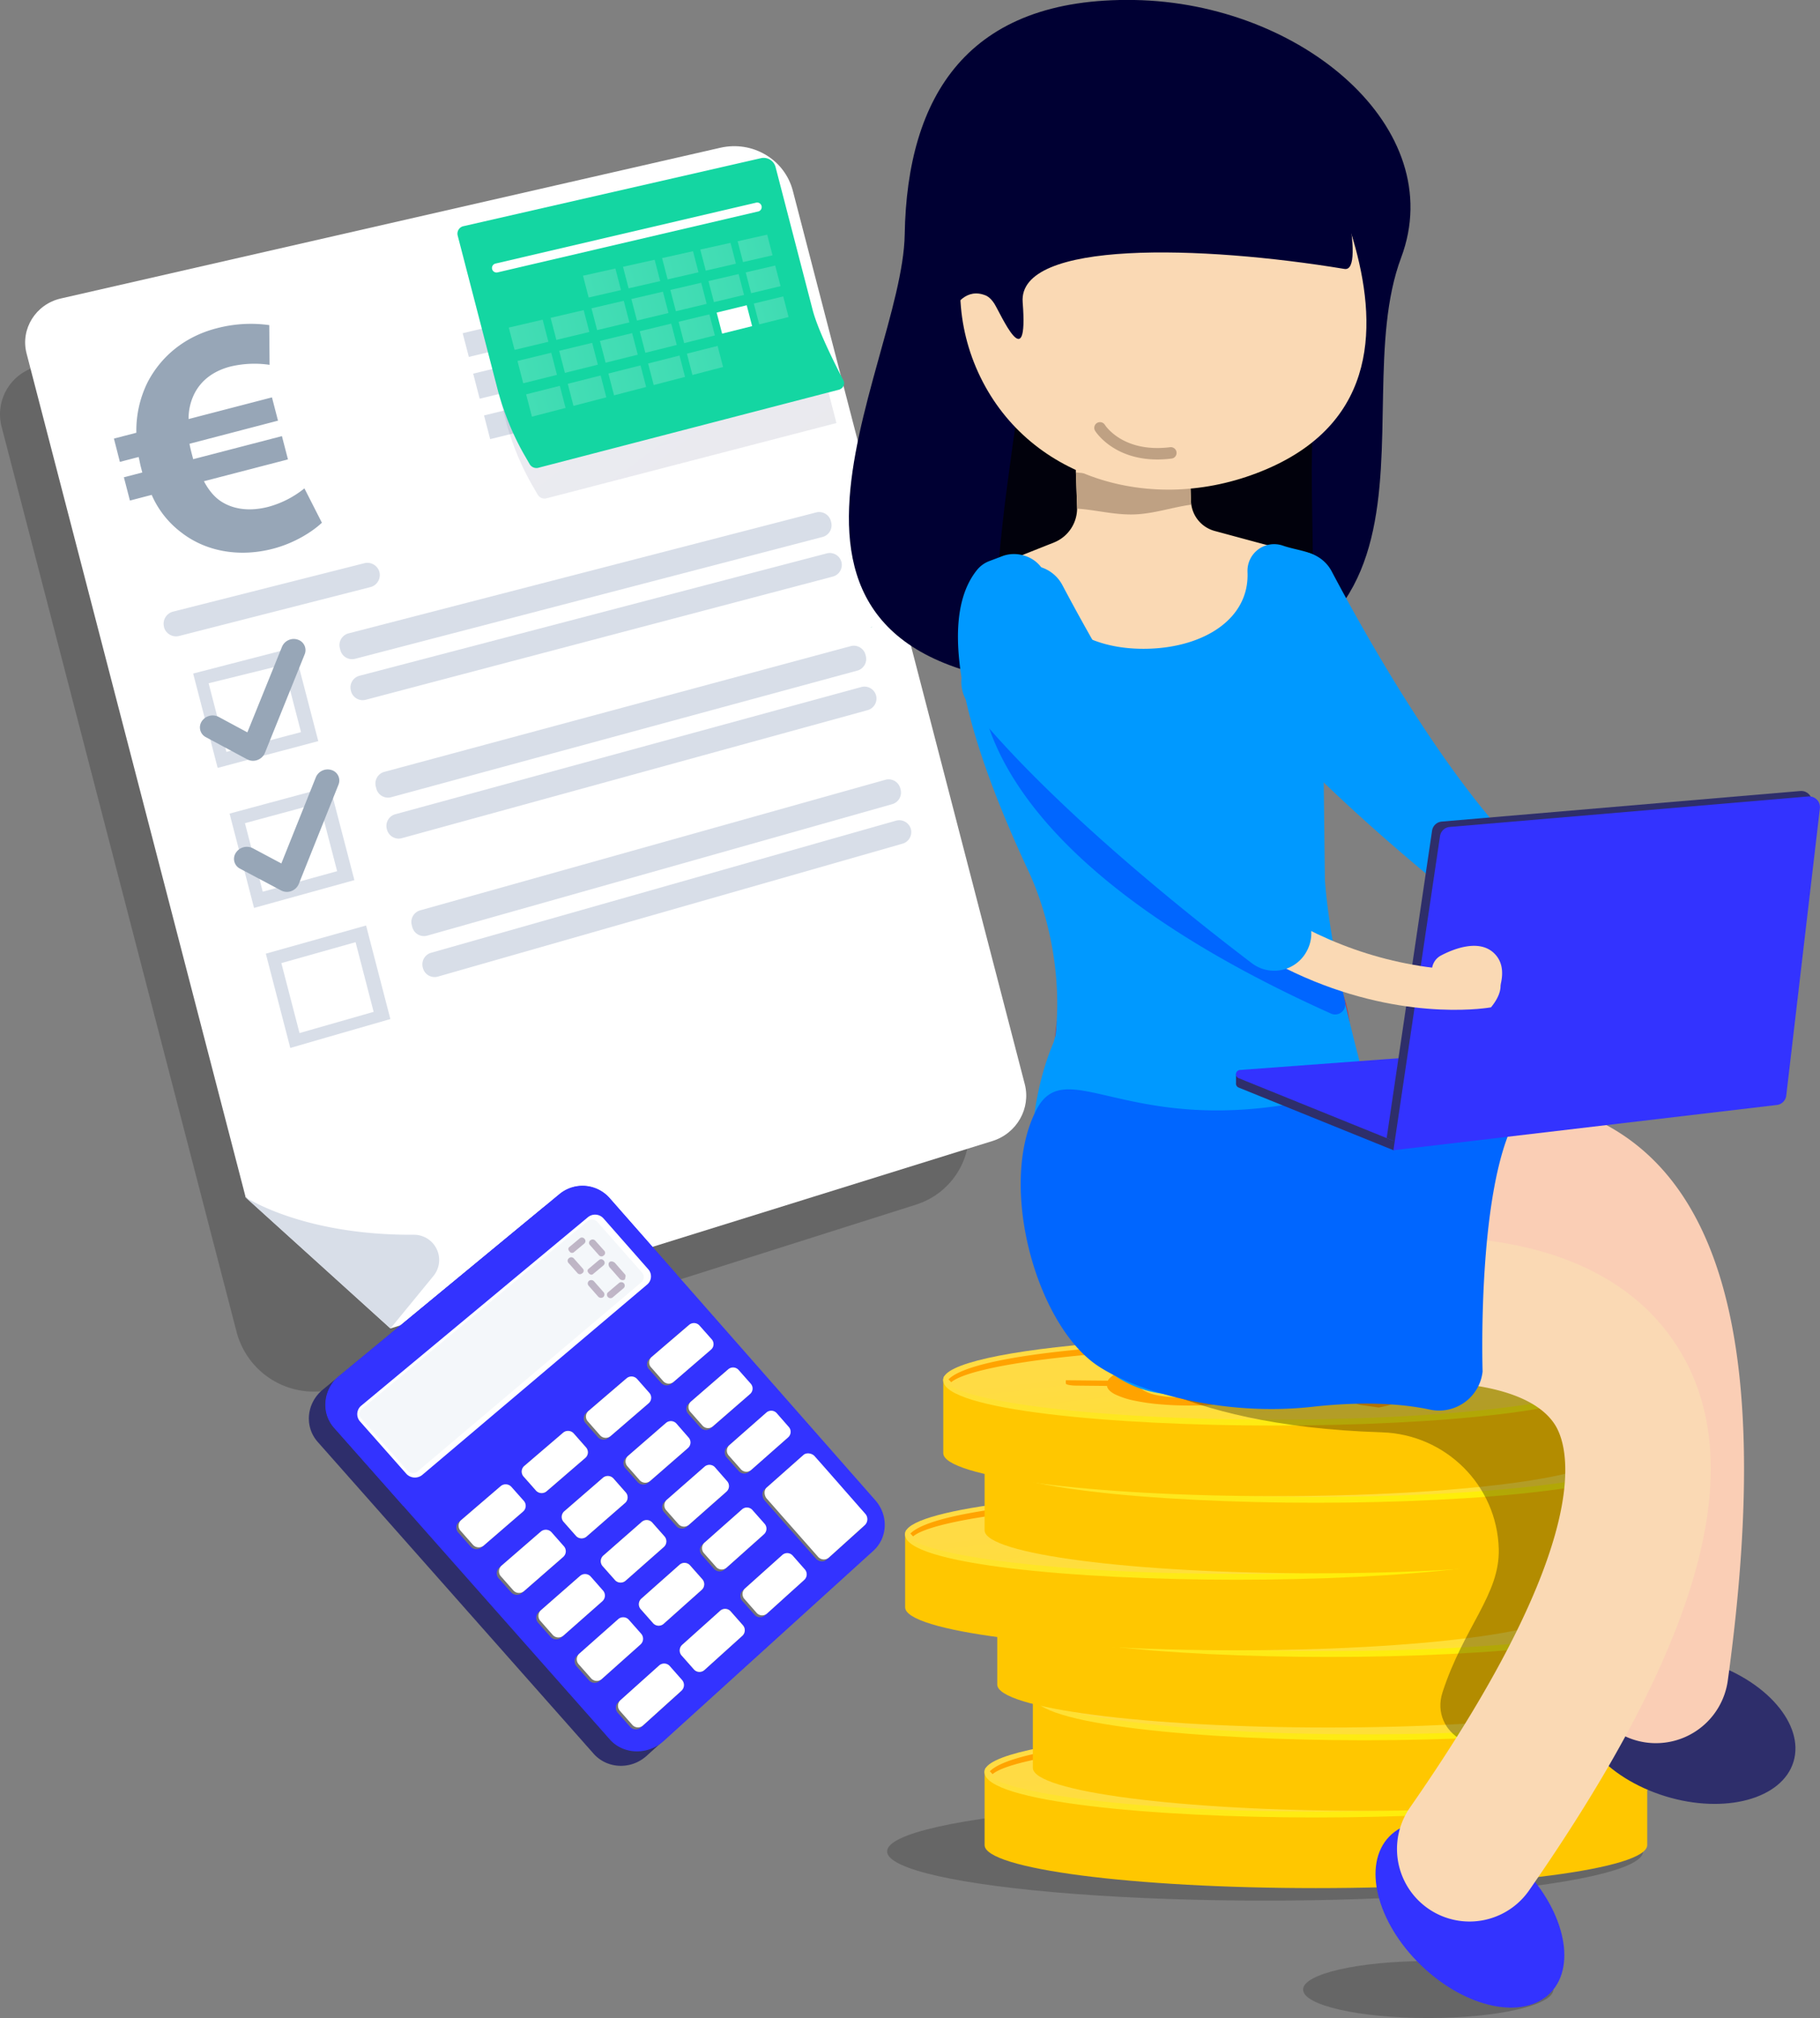
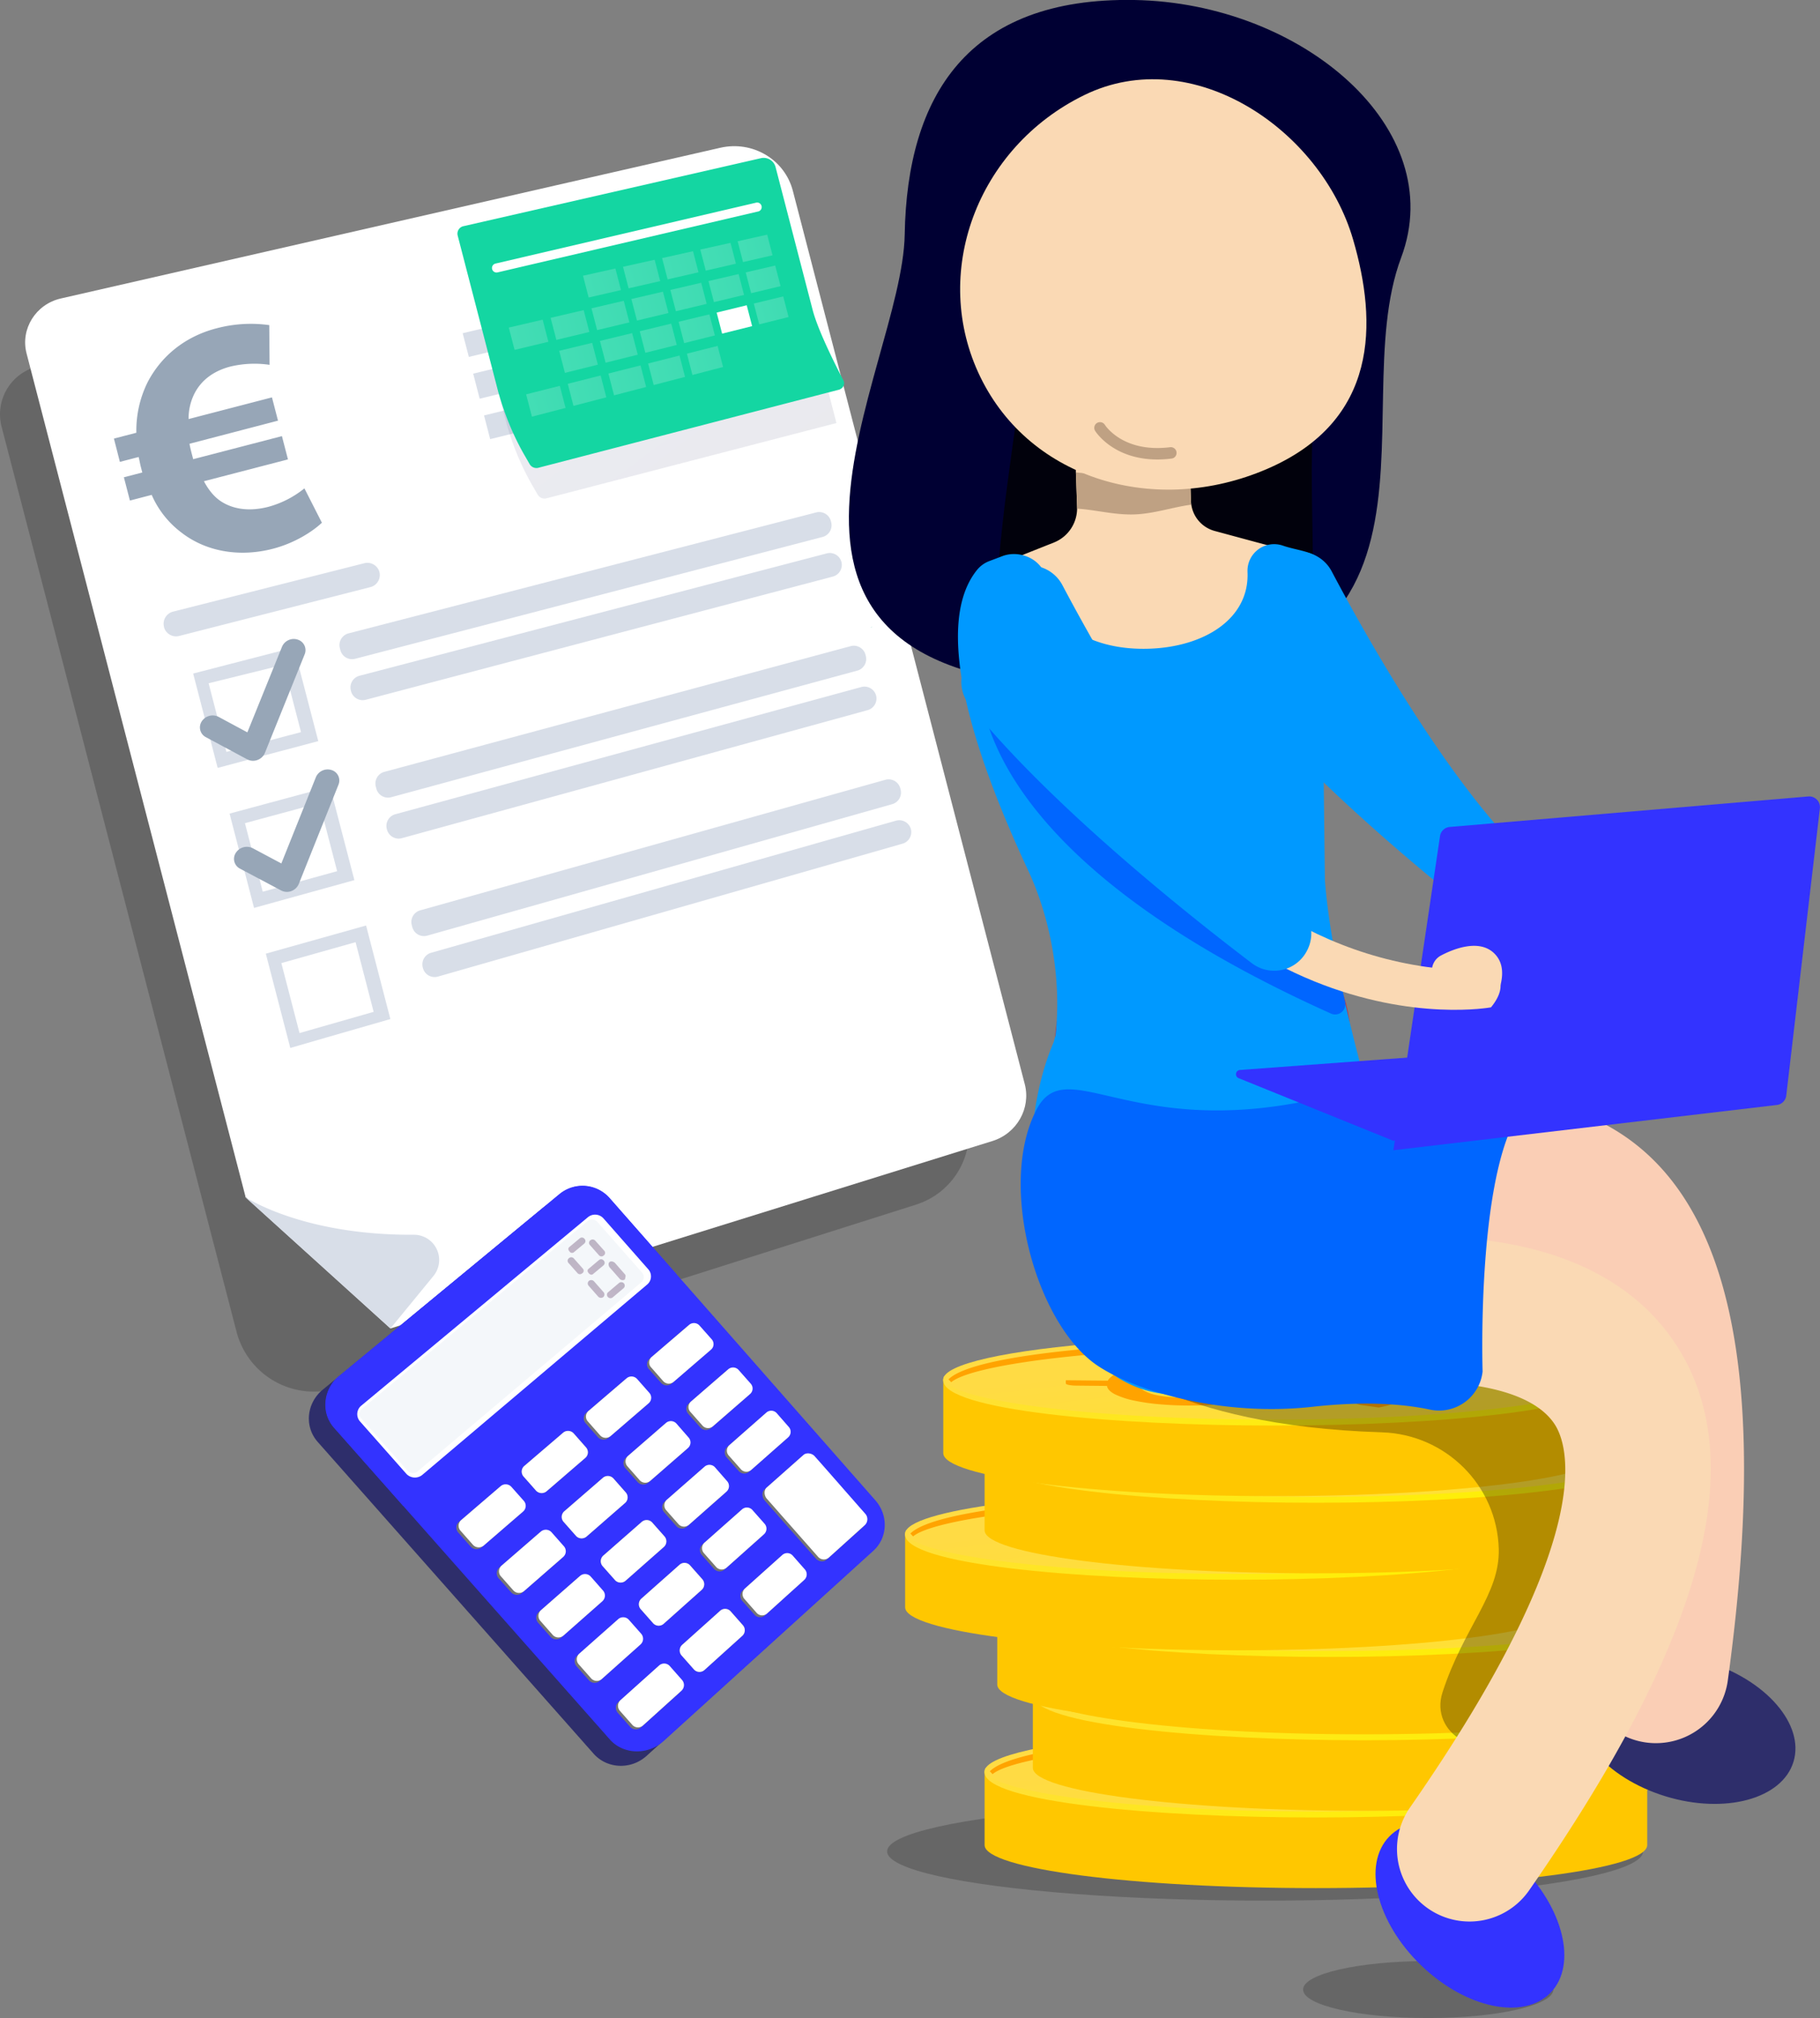
<svg xmlns="http://www.w3.org/2000/svg" xmlns:xlink="http://www.w3.org/1999/xlink" viewBox="0 0 1054.41 1168.73">
  <rect x="0" y="0" width="1054.41" height="1168.73" fill="#808080" stroke="none" />
  <defs>
    <style>.cls-1{isolation:isolate;}.cls-10,.cls-11,.cls-12,.cls-13,.cls-14,.cls-15,.cls-16,.cls-17,.cls-18,.cls-19,.cls-2,.cls-20,.cls-21,.cls-22,.cls-23,.cls-24,.cls-25,.cls-26,.cls-27,.cls-28,.cls-29,.cls-30,.cls-31,.cls-32,.cls-9{opacity:0.2;}.cls-3,.cls-8{fill:#fff;}.cls-4{fill:#d8dee8;}.cls-5{fill:#97a6b7;}.cls-6{opacity:0.1;mix-blend-mode:multiply;fill:url(#linear-gradient);}.cls-7{fill:#14d6a2;}.cls-8{mix-blend-mode:soft-light;}.cls-9{fill:url(#linear-gradient-2);}.cls-10{fill:url(#linear-gradient-3);}.cls-11{fill:url(#linear-gradient-4);}.cls-12{fill:url(#linear-gradient-5);}.cls-13{fill:url(#linear-gradient-6);}.cls-14{fill:url(#linear-gradient-7);}.cls-15{fill:url(#linear-gradient-8);}.cls-16{fill:url(#linear-gradient-9);}.cls-17{fill:url(#linear-gradient-10);}.cls-18{fill:url(#linear-gradient-11);}.cls-19{fill:url(#linear-gradient-12);}.cls-20{fill:url(#linear-gradient-13);}.cls-21{fill:url(#linear-gradient-14);}.cls-22{fill:url(#linear-gradient-15);}.cls-23{fill:url(#linear-gradient-16);}.cls-24{fill:url(#linear-gradient-17);}.cls-25{fill:url(#linear-gradient-18);}.cls-26{fill:url(#linear-gradient-19);}.cls-27{fill:url(#linear-gradient-20);}.cls-28{fill:url(#linear-gradient-21);}.cls-29{fill:url(#linear-gradient-22);}.cls-30{fill:url(#linear-gradient-23);}.cls-31{fill:url(#linear-gradient-24);}.cls-33{fill:#ffc700;}.cls-34{fill:url(#linear-gradient-25);}.cls-35{fill:url(#linear-gradient-26);}.cls-36{fill:#fcb048;}.cls-37{fill:#ffa300;}.cls-38{fill:url(#linear-gradient-27);}.cls-39{fill:url(#linear-gradient-28);}.cls-40{fill:url(#linear-gradient-29);}.cls-41{fill:url(#linear-gradient-30);}.cls-42{fill:url(#linear-gradient-31);}.cls-43{fill:url(#linear-gradient-32);}.cls-44{fill:url(#linear-gradient-33);}.cls-45{fill:url(#linear-gradient-34);}.cls-46{fill:url(#linear-gradient-35);}.cls-47{fill:url(#linear-gradient-36);}.cls-48{fill:url(#linear-gradient-37);}.cls-49{fill:url(#linear-gradient-38);}.cls-50{fill:url(#linear-gradient-39);}.cls-51{opacity:0.3;}.cls-52{fill:#2e2e6b;}.cls-53{fill:#faceb5;}.cls-54{fill:#33f;}.cls-55{fill:#fad9b4;}.cls-56{fill:#003;}.cls-57{fill:#01010c;}.cls-58{fill:#bfa183;}.cls-59{fill:#c23041;}.cls-60{fill:#2eae9b;}.cls-61{fill:#09f;}.cls-62{fill:#06f;}.cls-63{fill:#f4f7fa;}.cls-64,.cls-67,.cls-68,.cls-69,.cls-70,.cls-71{opacity:0.3;}.cls-65{fill:url(#linear-gradient-40);}.cls-66{fill:url(#linear-gradient-41);}.cls-67{fill:url(#linear-gradient-42);}.cls-68{fill:url(#linear-gradient-43);}.cls-69{fill:url(#linear-gradient-44);}.cls-70{fill:url(#linear-gradient-45);}.cls-71{fill:url(#linear-gradient-46);}.cls-72{fill:#757575;}</style>
    <linearGradient id="linear-gradient" x1="404.16" y1="250.45" x2="497.42" y2="472.91" gradientTransform="matrix(0.86, -0.22, 0.22, 0.84, -62.62, 25.56)" gradientUnits="userSpaceOnUse">
      <stop offset="0" stop-color="#444b8c" />
      <stop offset="1" stop-color="#26264f" />
    </linearGradient>
    <linearGradient id="linear-gradient-2" x1="399.27" y1="273.61" x2="420.94" y2="273.61" gradientTransform="matrix(0.86, -0.22, 0.22, 0.84, -62.62, 25.56)" gradientUnits="userSpaceOnUse">
      <stop offset="0" stop-color="#fff" />
      <stop offset="1" stop-color="#ebeff2" />
    </linearGradient>
    <linearGradient id="linear-gradient-3" x1="426.04" y1="274.47" x2="447.22" y2="274.47" xlink:href="#linear-gradient-2" />
    <linearGradient id="linear-gradient-4" x1="452.21" y1="275.32" x2="472.9" y2="275.32" xlink:href="#linear-gradient-2" />
    <linearGradient id="linear-gradient-5" x1="477.78" y1="276.14" x2="498.01" y2="276.14" xlink:href="#linear-gradient-2" />
    <linearGradient id="linear-gradient-6" x1="502.78" y1="276.94" x2="522.56" y2="276.94" xlink:href="#linear-gradient-2" />
    <linearGradient id="linear-gradient-7" x1="343.79" y1="294.76" x2="366.51" y2="294.76" xlink:href="#linear-gradient-2" />
    <linearGradient id="linear-gradient-8" x1="371.86" y1="295.39" x2="394.05" y2="295.39" xlink:href="#linear-gradient-2" />
    <linearGradient id="linear-gradient-9" x1="399.27" y1="296.01" x2="420.94" y2="296.01" xlink:href="#linear-gradient-2" />
    <linearGradient id="linear-gradient-10" x1="426.04" y1="296.61" x2="447.22" y2="296.61" xlink:href="#linear-gradient-2" />
    <linearGradient id="linear-gradient-11" x1="452.21" y1="297.2" x2="472.9" y2="297.2" xlink:href="#linear-gradient-2" />
    <linearGradient id="linear-gradient-12" x1="477.78" y1="297.78" x2="498.01" y2="297.78" xlink:href="#linear-gradient-2" />
    <linearGradient id="linear-gradient-13" x1="502.78" y1="298.34" x2="522.56" y2="298.34" xlink:href="#linear-gradient-2" />
    <linearGradient id="linear-gradient-14" x1="343.79" y1="317.69" x2="366.51" y2="317.69" xlink:href="#linear-gradient-2" />
    <linearGradient id="linear-gradient-15" x1="371.86" y1="318.05" x2="394.05" y2="318.05" xlink:href="#linear-gradient-2" />
    <linearGradient id="linear-gradient-16" x1="399.27" y1="318.41" x2="420.94" y2="318.41" xlink:href="#linear-gradient-2" />
    <linearGradient id="linear-gradient-17" x1="426.04" y1="318.75" x2="447.22" y2="318.75" xlink:href="#linear-gradient-2" />
    <linearGradient id="linear-gradient-18" x1="452.21" y1="319.09" x2="472.9" y2="319.09" xlink:href="#linear-gradient-2" />
    <linearGradient id="linear-gradient-19" x1="502.78" y1="319.74" x2="522.56" y2="319.74" xlink:href="#linear-gradient-2" />
    <linearGradient id="linear-gradient-20" x1="343.79" y1="340.62" x2="366.51" y2="340.62" xlink:href="#linear-gradient-2" />
    <linearGradient id="linear-gradient-21" x1="371.86" y1="340.71" x2="394.05" y2="340.71" xlink:href="#linear-gradient-2" />
    <linearGradient id="linear-gradient-22" x1="399.27" y1="340.8" x2="420.94" y2="340.8" xlink:href="#linear-gradient-2" />
    <linearGradient id="linear-gradient-23" x1="426.04" y1="340.89" x2="447.22" y2="340.89" xlink:href="#linear-gradient-2" />
    <linearGradient id="linear-gradient-24" x1="452.21" y1="340.97" x2="472.9" y2="340.97" xlink:href="#linear-gradient-2" />
    <linearGradient id="linear-gradient-25" x1="760.45" y1="1009.94" x2="783.73" y2="1204.84" gradientUnits="userSpaceOnUse">
      <stop offset="0" stop-color="#ffdb44" />
      <stop offset="1" stop-color="#feef06" />
    </linearGradient>
    <linearGradient id="linear-gradient-26" x1="759.44" y1="1001.25" x2="766.59" y2="1061.11" xlink:href="#linear-gradient-25" />
    <linearGradient id="linear-gradient-27" x1="788.39" y1="965.23" x2="811.67" y2="1160.13" xlink:href="#linear-gradient-25" />
    <linearGradient id="linear-gradient-28" x1="787.38" y1="956.54" x2="794.53" y2="1016.39" xlink:href="#linear-gradient-25" />
    <linearGradient id="linear-gradient-29" x1="-1728.97" y1="415.18" x2="-1721.85" y2="474.83" gradientTransform="translate(-934.87 1425.3) rotate(180)" gradientUnits="userSpaceOnUse">
      <stop offset="0" stop-color="#f36f56" />
      <stop offset="0.31" stop-color="#f99c4c" />
      <stop offset="0.55" stop-color="#fdb946" />
      <stop offset="0.68" stop-color="#ffc444" />
      <stop offset="0.8" stop-color="#ffc244" />
      <stop offset="0.87" stop-color="#feba46" />
      <stop offset="0.92" stop-color="#fcad49" />
      <stop offset="0.96" stop-color="#f99a4d" />
      <stop offset="1" stop-color="#f68252" />
      <stop offset="1" stop-color="#f57e53" />
    </linearGradient>
    <linearGradient id="linear-gradient-30" x1="767.77" y1="916.98" x2="791.05" y2="1111.88" xlink:href="#linear-gradient-25" />
    <linearGradient id="linear-gradient-31" x1="766.76" y1="908.29" x2="773.91" y2="968.15" xlink:href="#linear-gradient-25" />
    <linearGradient id="linear-gradient-32" x1="-1708.35" y1="463.43" x2="-1701.23" y2="523.07" xlink:href="#linear-gradient-29" />
    <linearGradient id="linear-gradient-33" x1="714.41" y1="872.27" x2="737.69" y2="1067.17" xlink:href="#linear-gradient-25" />
    <linearGradient id="linear-gradient-34" x1="713.4" y1="863.58" x2="720.55" y2="923.43" xlink:href="#linear-gradient-25" />
    <linearGradient id="linear-gradient-35" x1="760.45" y1="827.68" x2="783.73" y2="1022.58" xlink:href="#linear-gradient-25" />
    <linearGradient id="linear-gradient-36" x1="759.44" y1="818.99" x2="766.59" y2="878.85" xlink:href="#linear-gradient-25" />
    <linearGradient id="linear-gradient-37" x1="-1701.03" y1="552.73" x2="-1693.91" y2="612.37" xlink:href="#linear-gradient-29" />
    <linearGradient id="linear-gradient-38" x1="736.51" y1="782.97" x2="759.79" y2="977.87" xlink:href="#linear-gradient-25" />
    <linearGradient id="linear-gradient-39" x1="735.49" y1="774.27" x2="742.64" y2="834.13" xlink:href="#linear-gradient-25" />
    <linearGradient id="linear-gradient-40" x1="466.07" y1="1257.63" x2="463.25" y2="1321.99" gradientTransform="translate(-843.37 68.05) rotate(-40.39)" gradientUnits="userSpaceOnUse">
      <stop offset="0" stop-color="#311944" />
      <stop offset="1" stop-color="#a03976" />
    </linearGradient>
    <linearGradient id="linear-gradient-41" x1="482.23" y1="1257.75" x2="479.4" y2="1322.36" xlink:href="#linear-gradient-40" />
    <linearGradient id="linear-gradient-42" x1="466.41" y1="1274.79" x2="463.39" y2="1343.73" xlink:href="#linear-gradient-40" />
    <linearGradient id="linear-gradient-43" x1="482.61" y1="1273.74" x2="479.37" y2="1347.57" xlink:href="#linear-gradient-40" />
    <linearGradient id="linear-gradient-44" x1="5116.02" y1="-5377.63" x2="5113.28" y2="-5315.16" gradientTransform="translate(-7056.75 314.34) rotate(49.61)" xlink:href="#linear-gradient-40" />
    <linearGradient id="linear-gradient-45" x1="5099.19" y1="-5377.3" x2="5096.44" y2="-5314.82" gradientTransform="translate(-7056.75 314.34) rotate(49.61)" xlink:href="#linear-gradient-40" />
    <linearGradient id="linear-gradient-46" x1="5133.67" y1="-5378.38" x2="5130.72" y2="-5311.16" gradientTransform="translate(-7056.75 314.34) rotate(49.61)" xlink:href="#linear-gradient-40" />
  </defs>
  <g class="cls-1">
    <g id="Calque_2" data-name="Calque 2">
      <g id="Calque_3" data-name="Calque 3">
        <g class="cls-2">
          <path d="M423.44,118.81l136.6,526a43.94,43.94,0,0,1-29.37,52.85l-50.88,16.13L196,803.74a46.33,46.33,0,0,1-58.94-32.37L.92,247.12a28.56,28.56,0,0,1,21.26-35Z" />
        </g>
        <path class="cls-3" d="M459.33,110.5,593.69,627.85c3.65,14.07-4.63,28.61-18.83,33l-9.69,3-93.14,29-245.8,76.5-84.17-76.31s.15-.07.15-.07L15.39,204.68c-3.66-14.1,5.31-28.5,19.83-31.81l382.1-87.3C436,81.3,454.62,92.34,459.33,110.5Z" />
        <path class="cls-4" d="M141.82,693.1s32.87,22.34,97.69,22A14.61,14.61,0,0,1,251.09,739l-24.9,30.39Z" />
        <polygon class="cls-4" points="393.94 177.34 271.62 206.7 268.05 192.98 390.43 163.84 393.94 177.34" />
        <polygon class="cls-4" points="451.95 188.56 277.9 230.91 274.13 216.39 448.26 174.36 451.95 188.56" />
        <polygon class="cls-4" points="457.89 211.44 283.98 254.32 280.42 240.6 454.41 198.03 457.89 211.44" />
        <path class="cls-4" d="M214.44,340.06,103.84,368.3A7.25,7.25,0,0,1,95,363.19l0-.2a7.25,7.25,0,0,1,5.33-8.79l110.65-28a7.24,7.24,0,0,1,8.85,5.11h0A7.24,7.24,0,0,1,214.44,340.06Z" />
        <path class="cls-4" d="M161.91,377.15l-50,12.93,14.19,54.63,17.43-4.63,8.7-2.32,32.16-8.55L170.27,375ZM174.39,424l-17.83,4.72-22.86,6.06-2.53.66L120.86,395.7l38.06-9.38,5.34-1.39Z" />
        <path class="cls-4" d="M476.45,311,205.82,381.52a7,7,0,0,1-8.6-4.93l-.34-1.31a7,7,0,0,1,5.12-8.49l270.76-70a7,7,0,0,1,8.59,4.93l.21.8A7,7,0,0,1,476.45,311Z" />
        <path class="cls-4" d="M482.42,333.94,212,405.24a7,7,0,0,1-8.63-4.92l-.12-.49a7,7,0,0,1,5.09-8.49l270.54-70.82a7,7,0,0,1,8.61,4.93h0A7,7,0,0,1,482.42,333.94Z" />
        <path class="cls-4" d="M179.15,458.74,133,471.19l14.18,54.62,58.13-16.09L191.18,455.5Zm16.17,45.8-21.46,5.92-13.78,3.8-7.86,2.17-10.31-39.7,34.15-9.23,9-2.44Z" />
        <path class="cls-4" d="M496.61,388.4,226.72,461.68a7,7,0,0,1-8.68-4.91l-.34-1.31a7,7,0,0,1,5.05-8.47l270-72.76a7,7,0,0,1,8.66,4.91l.21.8A7,7,0,0,1,496.61,388.4Z" />
        <path class="cls-4" d="M502.58,411.3,232.9,485.4a7,7,0,0,1-8.69-4.9l-.13-.49a7,7,0,0,1,5-8.47l269.8-73.62a7,7,0,0,1,8.69,4.91h0A7,7,0,0,1,502.58,411.3Z" />
        <path class="cls-4" d="M154,552.3l14.18,54.62,20.68-6,37.3-10.74L212.09,536ZM216.47,586,183,595.58l-9.47,2.71L163,557.77,206,545.65Z" />
        <path class="cls-4" d="M516.78,465.76,247.61,541.84a7,7,0,0,1-8.74-4.88l-.34-1.31a7,7,0,0,1,5-8.46l269.31-75.56a7,7,0,0,1,8.73,4.89l.21.8A7,7,0,0,1,516.78,465.76Z" />
        <path class="cls-4" d="M522.75,488.65,253.8,565.56a7,7,0,0,1-8.77-4.88l-.13-.49a7,7,0,0,1,5-8.44l269.08-76.43a7,7,0,0,1,8.75,4.89h0A7,7,0,0,1,522.75,488.65Z" />
        <path class="cls-5" d="M148.54,440.34a7.33,7.33,0,0,1-5.37-.59l-23.92-12.84a6.35,6.35,0,0,1-2.37-9.14,7.56,7.56,0,0,1,9.82-2.57l16.61,8.94,20.09-49.62a7.39,7.39,0,0,1,9.12-4.08,6.38,6.38,0,0,1,4,8.48l-23.07,57.15a7.29,7.29,0,0,1-4.34,4.08A4.31,4.31,0,0,1,148.54,440.34Z" />
        <path class="cls-5" d="M168.25,516.25a7.35,7.35,0,0,1-5.36-.54L139,503.05a6.35,6.35,0,0,1-2.37-9.14,7.58,7.58,0,0,1,9.8-2.67L163,500.06l20-49.93a7.41,7.41,0,0,1,9.1-4.16,6.33,6.33,0,0,1,4,8.46l-23,57.49a7.38,7.38,0,0,1-4.33,4.13A6.21,6.21,0,0,1,168.25,516.25Z" />
        <path class="cls-5" d="M186.49,302.74c-5.66,5.32-16,11.85-28.39,15.07-19,4.94-38.44,1.88-52.95-9.35a54.5,54.5,0,0,1-17.27-21.85l-12.61,3.28-3.5-13.48,10.67-2.77-.84-3.23c-.49-1.9-.79-3.85-1.28-5.74l-10.87,2.82L66,254l13-3.37a62.85,62.85,0,0,1,6.63-29.48c7.9-15,21.55-26.26,39.78-31a77.44,77.44,0,0,1,30.58-1.86l.19,23a60.35,60.35,0,0,0-22.72,1c-9.31,2.42-17.06,7.67-21.2,16.45a32.23,32.23,0,0,0-3,13.95l48.3-12.55,3.5,13.48L109.8,257c.3,1.95.84,4,1.33,5.93l.79,3,51.41-13.35,3.5,13.48-48.69,12.64c2.84,5.34,6.1,9.16,9.85,11.63,8,5.22,17.84,5.7,27.54,3.18a56.75,56.75,0,0,0,20.83-10.68Z" />
        <path class="cls-6" d="M487.06,225.22a4.66,4.66,0,0,1-.77.4L480,227.26,484.59,245,316.45,288.64a4.64,4.64,0,0,1-5-2.25l-2.69-4.7a152.65,152.65,0,0,1-12.05-26.14c-1.4-4-2.68-8.06-3.74-12.16l-23.26-89.57a4.42,4.42,0,0,1,3.37-5.37l172.33-39.38c3.9-.9-.94,9,0,12.75l19.2,47.7,11,27.27C477.67,204.74,482.63,216,487.06,225.22Z" />
        <path class="cls-7" d="M487.06,225.22a4.66,4.66,0,0,1-.77.4l-174.44,45.3a4.54,4.54,0,0,1-5-2.12l-2.67-4.64c-1.76-3-3.41-6.14-4.95-9.27-2.11-4.3-4-8.69-5.71-13.16-1.19-3.12-2.32-6.28-3.29-9.48-.64-2.09-1.27-4.19-1.83-6.32l-23.26-89.57a4.43,4.43,0,0,1,3.37-5.37L440.86,91.61a6.85,6.85,0,0,1,3.4.07,7.11,7.11,0,0,1,5.09,5.19l21.42,82.49c3.18,12.24,13.35,32.22,17.8,40.8A3.69,3.69,0,0,1,487.06,225.22Z" />
        <path class="cls-8" d="M439.15,122.51l-.07,0L288.25,157.76a2.62,2.62,0,1,1-1.19-5.11l150.83-35.24a2.63,2.63,0,1,1,1.26,5.1Z" />
        <polygon class="cls-3" points="435.75 188.88 418.35 193.22 415.19 181.03 432.61 176.79 435.75 188.88" />
        <polygon class="cls-9" points="359.77 168 341.04 172.3 337.76 159.68 356.52 155.5 359.77 168" />
        <polygon class="cls-10" points="382.48 162.79 364.18 166.99 360.94 154.51 379.26 150.43 382.48 162.79" />
        <polygon class="cls-11" points="404.67 157.7 386.78 161.8 383.58 149.47 401.49 145.48 404.67 157.7" />
        <polygon class="cls-12" points="426.36 152.72 408.88 156.73 405.71 144.54 423.22 140.64 426.36 152.72" />
        <polygon class="cls-13" points="447.57 147.85 430.48 151.78 427.35 139.72 444.47 135.91 447.57 147.85" />
        <polygon class="cls-14" points="317.71 197.94 298.12 202.63 294.77 189.71 314.38 185.14 317.71 197.94" />
        <polygon class="cls-15" points="341.44 192.26 322.32 196.84 319 184.07 338.16 179.61 341.44 192.26" />
        <polygon class="cls-16" points="364.63 186.71 345.94 191.18 342.67 178.56 361.38 174.2 364.63 186.71" />
        <polygon class="cls-17" points="387.28 181.28 369.02 185.65 365.78 173.18 384.07 168.92 387.28 181.28" />
        <polygon class="cls-18" points="409.42 175.98 391.57 180.25 388.37 167.92 406.24 163.76 409.42 175.98" />
        <polygon class="cls-19" points="431.06 170.8 413.62 174.97 410.45 162.78 427.92 158.72 431.06 170.8" />
        <polygon class="cls-20" points="452.22 165.73 435.16 169.81 432.03 157.76 449.12 153.78 452.22 165.73" />
-         <polygon class="cls-21" points="322.68 217.09 303.14 221.97 299.79 209.05 319.36 204.29 322.68 217.09" />
        <polygon class="cls-22" points="346.36 211.19 327.28 215.95 323.96 203.18 343.07 198.54 346.36 211.19" />
        <polygon class="cls-23" points="369.48 205.41 350.85 210.06 347.57 197.44 366.24 192.91 369.48 205.41" />
        <polygon class="cls-24" points="392.08 199.78 373.87 204.32 370.63 191.84 388.87 187.42 392.08 199.78" />
        <polygon class="cls-25" points="414.16 194.26 396.37 198.71 393.16 186.37 410.99 182.04 414.16 194.26" />
        <polygon class="cls-26" points="456.86 183.61 439.85 187.85 436.72 175.8 453.76 171.66 456.86 183.61" />
        <polygon class="cls-27" points="327.66 236.25 308.17 241.31 304.81 228.38 324.33 223.45 327.66 236.25" />
        <polygon class="cls-28" points="351.27 230.11 332.24 235.06 328.93 222.28 347.99 217.46 351.27 230.11" />
        <polygon class="cls-29" points="374.34 224.12 355.75 228.95 352.47 216.33 371.1 211.62 374.34 224.12" />
        <polygon class="cls-30" points="396.88 218.27 378.72 222.99 375.48 210.51 393.67 205.91 396.88 218.27" />
        <polygon class="cls-31" points="418.91 212.55 401.16 217.16 397.96 204.82 415.74 200.33 418.91 212.55" />
      </g>
      <g id="Calque_1-2" data-name="Calque 1">
        <ellipse class="cls-32" cx="827.44" cy="1152.23" rx="72.5" ry="16.5" />
        <ellipse class="cls-32" cx="732.94" cy="1072.23" rx="219" ry="28.5" />
        <path class="cls-33" d="M570.43,1026v42.57c0,13.76,85.93,24.91,191.93,24.91s191.94-11.15,191.94-24.91V1026Z" />
        <ellipse class="cls-34" cx="762.36" cy="1025.95" rx="191.93" ry="24.91" />
        <path class="cls-35" d="M762.36,1052.58c-93.87,0-192-9-192-26.27,0-1,.34-2.62,1.29-2.62s.54,1.31.54,2.26c0,11,78.12,23.19,190.21,23.19s190.22-12.22,190.22-23.19c0-1,.16-1.84,1.11-1.84s.72,1.27.72,2.22C954.41,1043.62,856.24,1052.58,762.36,1052.58Z" />
        <path class="cls-36" d="M744.23,1027.34c1.88-1.31,3.88-2.59,6-3.86a38.06,38.06,0,0,1,8.24-3.44,79.85,79.85,0,0,1,12.66-2.5,158,158,0,0,1,19-1c7.42,0,14.37.2,20.89.7a142.94,142.94,0,0,1,17.18,2.28,53.49,53.49,0,0,1,12.06,3.74q4.62,2.23,5.51,5.11l21.61.22a21.72,21.72,0,0,1,4.14.38c1.21.25,1.8.56,1.8.94v1.78l-27.79-.27q-1.46,3.27-7.44,6a75.94,75.94,0,0,1-15.24,4.7l-10.12-1.41a11.46,11.46,0,0,1-2.23-.53c-.59-.21-.87-.44-.87-.69s.78-.74,2.35-1.17,3.33-1,5.3-1.63a54.89,54.89,0,0,0,5.79-2.3,7.85,7.85,0,0,0,3.81-3.16l-65.58-.65a61.12,61.12,0,0,1-5.79,3.74,37.71,37.71,0,0,1-8.51,3.3A88.44,88.44,0,0,1,733.8,1040a186.9,186.9,0,0,1-19.9,1c-6,0-11.86-.2-17.59-.68a120.06,120.06,0,0,1-15.27-2.18,47.56,47.56,0,0,1-11-3.58c-2.84-1.43-4.43-3.06-4.76-4.91l-17.8-.19a23.11,23.11,0,0,1-4.2-.37c-1.23-.23-1.85-.55-1.85-.94v-1.78l24.32.23c1.08-1.88,3.28-3.51,6.65-4.9a77,77,0,0,1,12.35-3.72l8.15,1.12c2.47.35,3.7.76,3.7,1.22,0,.26-.5.57-1.52.94l-3.66,1.34a34.17,34.17,0,0,0-4.05,1.83,8.72,8.72,0,0,0-3,2.37Zm-60,2.42a6.48,6.48,0,0,0,3.23,3,26,26,0,0,0,6.19,2.09,64.84,64.84,0,0,0,8.32,1.2q4.65.38,9.72.35a101.31,101.31,0,0,0,10.31-.51,59.8,59.8,0,0,0,7.71-1.3,35.81,35.81,0,0,0,5.8-1.92,31.68,31.68,0,0,0,4.43-2.36ZM827,1028.17a6.67,6.67,0,0,0-3.53-3.11,31.46,31.46,0,0,0-7.11-2.24,76.87,76.87,0,0,0-10.07-1.35q-5.75-.45-12.67-.41a96.16,96.16,0,0,0-10.61.55,54.75,54.75,0,0,0-7.72,1.4,27.75,27.75,0,0,0-5.53,2,38.35,38.35,0,0,0-4.25,2.5Z" />
-         <path class="cls-37" d="M762.39,1003.74c-85.58,0-174.69,7.53-188.94,22.11a16.1,16.1,0,0,1,1.56,1.64c12-10.12,85.59-20.31,187.38-20.31,104.4,0,179.16,10.72,188.22,21.09a17,17,0,0,1,1.43-1.63C940.27,1011.55,849.49,1003.74,762.39,1003.74Z" />
+         <path class="cls-37" d="M762.39,1003.74c-85.58,0-174.69,7.53-188.94,22.11a16.1,16.1,0,0,1,1.56,1.64c12-10.12,85.59-20.31,187.38-20.31,104.4,0,179.16,10.72,188.22,21.09a17,17,0,0,1,1.43-1.63Z" />
        <path class="cls-33" d="M598.37,981.23v42.57c0,13.76,85.93,24.91,191.93,24.91s191.94-11.15,191.94-24.91V981.23Z" />
-         <path class="cls-38" d="M982.24,981.23c0,13.76-85.94,24.91-191.94,24.91S598.37,995,598.37,981.23s85.93-24.9,191.93-24.9S982.24,967.48,982.24,981.23Z" />
        <path class="cls-39" d="M790.3,1007.86c-93.88,0-192-9-192-26.26,0-1,.34-2.62,1.29-2.62s.54,1.3.54,2.25c0,11,78.12,23.19,190.21,23.19s190.22-12.22,190.22-23.19c0-1,.16-1.84,1.11-1.84s.72,1.27.72,2.22C982.35,998.91,884.18,1007.86,790.3,1007.86Z" />
        <path class="cls-36" d="M772.17,982.62c1.88-1.3,3.88-2.59,6-3.86a38.09,38.09,0,0,1,8.24-3.43,78.4,78.4,0,0,1,12.66-2.51,162.25,162.25,0,0,1,18.95-1q11.12-.06,20.89.71a141.09,141.09,0,0,1,17.18,2.27,53.49,53.49,0,0,1,12.06,3.74q4.62,2.24,5.51,5.11l21.61.22a20.88,20.88,0,0,1,4.14.39c1.21.24,1.79.55,1.8.93V987l-27.79-.27q-1.46,3.27-7.45,6a75.18,75.18,0,0,1-15.23,4.7L840.66,996a12,12,0,0,1-2.23-.53c-.59-.22-.87-.45-.87-.7s.78-.73,2.34-1.17,3.34-1,5.3-1.63a54.13,54.13,0,0,0,5.8-2.29,7.91,7.91,0,0,0,3.81-3.16l-65.58-.65a61.11,61.11,0,0,1-5.79,3.73,37.68,37.68,0,0,1-8.51,3.31,88.49,88.49,0,0,1-13.2,2.38,186.2,186.2,0,0,1-19.89,1c-6,0-11.86-.2-17.6-.69A120.27,120.27,0,0,1,709,993.37a47.85,47.85,0,0,1-11-3.59c-2.84-1.42-4.44-3.06-4.77-4.91l-17.79-.18a24,24,0,0,1-4.2-.37c-1.23-.24-1.85-.56-1.86-1v-1.78l24.32.23c1.08-1.87,3.28-3.51,6.65-4.9a76.07,76.07,0,0,1,12.35-3.71l8.14,1.12c2.48.34,3.71.75,3.71,1.22,0,.25-.5.56-1.53.94s-2.24.82-3.65,1.34a33.4,33.4,0,0,0-4,1.82,8.62,8.62,0,0,0-3,2.38Zm-60,2.43a6.46,6.46,0,0,0,3.23,3,25.45,25.45,0,0,0,6.18,2.09,63.53,63.53,0,0,0,8.33,1.2q4.65.38,9.71.36a101.15,101.15,0,0,0,10.31-.51,59.57,59.57,0,0,0,7.72-1.31,36.86,36.86,0,0,0,5.8-1.91,32.78,32.78,0,0,0,4.43-2.37Zm142.76-1.59a6.67,6.67,0,0,0-3.53-3.11,32.11,32.11,0,0,0-7.11-2.25,80.88,80.88,0,0,0-10.08-1.35q-5.73-.43-12.66-.41a98.69,98.69,0,0,0-10.61.55,54.75,54.75,0,0,0-7.72,1.4,28.5,28.5,0,0,0-5.54,2.05,40.28,40.28,0,0,0-4.25,2.5Z" />
        <path class="cls-40" d="M790.33,959c-85.58,0-174.69,7.53-188.94,22.11a17.27,17.27,0,0,1,1.56,1.64c12-10.12,85.59-20.31,187.38-20.31,104.4,0,179.16,10.72,188.22,21.09a18.33,18.33,0,0,1,1.43-1.63C968.21,966.83,877.43,959,790.33,959Z" />
        <path class="cls-33" d="M577.75,933v42.57c0,13.76,85.93,24.91,191.93,24.91s191.93-11.15,191.93-24.91V933Z" />
        <path class="cls-41" d="M961.61,933c0,13.76-85.93,24.91-191.93,24.91S577.75,946.75,577.75,933s85.93-24.91,191.93-24.91S961.61,919.23,961.61,933Z" />
        <path class="cls-42" d="M769.68,959.61c-93.88,0-192-9-192-26.26,0-1,.34-2.62,1.29-2.62s.54,1.31.54,2.26c0,11,78.12,23.19,190.21,23.19S959.9,944,959.9,933c0-1,.16-1.84,1.11-1.84s.72,1.27.72,2.22C961.73,950.66,863.56,959.61,769.68,959.61Z" />
        <path class="cls-36" d="M751.54,934.38c1.89-1.31,3.89-2.59,6-3.86a38.06,38.06,0,0,1,8.24-3.44,79.7,79.7,0,0,1,12.65-2.5,158.27,158.27,0,0,1,19-1q11.12-.06,20.89.7a142.75,142.75,0,0,1,17.17,2.28,53.33,53.33,0,0,1,12.06,3.74q4.63,2.24,5.52,5.11l21.61.22a21.8,21.8,0,0,1,4.14.38c1.21.25,1.79.56,1.8.94v1.78l-27.78-.27q-1.46,3.27-7.45,6a75.82,75.82,0,0,1-15.23,4.7L820,947.71a11.58,11.58,0,0,1-2.24-.53c-.58-.21-.86-.44-.86-.69s.78-.74,2.34-1.17,3.34-1,5.3-1.63a54.2,54.2,0,0,0,5.8-2.3,7.85,7.85,0,0,0,3.81-3.16l-65.58-.65a62.43,62.43,0,0,1-5.79,3.74,37.71,37.71,0,0,1-8.51,3.3,88.36,88.36,0,0,1-13.2,2.39,186.55,186.55,0,0,1-19.89,1q-9,0-17.6-.68a120.59,120.59,0,0,1-15.27-2.18,47.46,47.46,0,0,1-11-3.58c-2.84-1.43-4.44-3.06-4.77-4.91l-17.79-.19a23,23,0,0,1-4.2-.37c-1.23-.23-1.85-.55-1.86-.94v-1.78l24.32.23c1.08-1.88,3.28-3.51,6.65-4.9A77,77,0,0,1,692.1,925l8.14,1.12c2.48.35,3.7.76,3.71,1.22,0,.26-.5.57-1.53.94l-3.65,1.34a33.46,33.46,0,0,0-4,1.83,8.72,8.72,0,0,0-3,2.37Zm-60,2.42a6.48,6.48,0,0,0,3.23,3,25.89,25.89,0,0,0,6.18,2.09,65,65,0,0,0,8.33,1.2q4.65.38,9.71.35a101.15,101.15,0,0,0,10.31-.51,59.68,59.68,0,0,0,7.72-1.3,36.14,36.14,0,0,0,5.8-1.92,32.26,32.26,0,0,0,4.43-2.36Zm142.76-1.59a6.71,6.71,0,0,0-3.53-3.11,31.63,31.63,0,0,0-7.11-2.24,77.28,77.28,0,0,0-10.08-1.35q-5.73-.45-12.66-.41a96.49,96.49,0,0,0-10.62.55,54.85,54.85,0,0,0-7.71,1.4A27.86,27.86,0,0,0,777,932.1a40.28,40.28,0,0,0-4.25,2.5Z" />
        <path class="cls-43" d="M769.71,910.78c-85.58,0-174.69,7.53-188.94,22.11a17.27,17.27,0,0,1,1.56,1.64c12-10.12,85.59-20.32,187.38-20.32,104.4,0,179.16,10.73,188.21,21.1a17.12,17.12,0,0,1,1.44-1.63C947.59,918.59,856.81,910.78,769.71,910.78Z" />
        <path class="cls-33" d="M524.39,888.27v42.57c0,13.76,85.93,24.91,191.94,24.91s191.93-11.15,191.93-24.91V888.27Z" />
        <path class="cls-44" d="M908.26,888.27c0,13.76-85.93,24.91-191.93,24.91S524.39,902,524.39,888.27s85.93-24.9,191.94-24.9S908.26,874.52,908.26,888.27Z" />
        <path class="cls-45" d="M716.32,914.9c-93.87,0-192-9-192-26.26,0-.95.34-2.62,1.29-2.62s.54,1.3.54,2.25c0,11,78.12,23.19,190.21,23.19s190.22-12.22,190.22-23.19c0-.95.16-1.84,1.11-1.84s.72,1.27.72,2.22C908.37,906,810.2,914.9,716.32,914.9Z" />
        <path class="cls-36" d="M698.19,889.66q2.82-1.95,6-3.86a38,38,0,0,1,8.25-3.43,78.48,78.48,0,0,1,12.65-2.51,162.25,162.25,0,0,1,19-1c7.42,0,14.37.2,20.89.71a140.82,140.82,0,0,1,17.18,2.27,53.33,53.33,0,0,1,12.06,3.74q4.62,2.24,5.51,5.11l21.61.22a21.06,21.06,0,0,1,4.15.39c1.2.24,1.79.55,1.79.93V894l-27.79-.27Q798,897,792,899.7a75.3,75.3,0,0,1-15.24,4.7L766.68,903a12.24,12.24,0,0,1-2.23-.53c-.59-.22-.87-.45-.87-.7s.78-.73,2.35-1.17,3.33-1,5.3-1.63a54.81,54.81,0,0,0,5.79-2.29,7.91,7.91,0,0,0,3.81-3.16l-65.58-.65a63.16,63.16,0,0,1-5.79,3.73,37.49,37.49,0,0,1-8.51,3.31,88.58,88.58,0,0,1-13.19,2.38,186.55,186.55,0,0,1-19.9,1c-6,0-11.86-.2-17.59-.69A120.71,120.71,0,0,1,635,900.41a48,48,0,0,1-11-3.59q-4.26-2.13-4.76-4.91l-17.8-.18a24,24,0,0,1-4.2-.37c-1.23-.24-1.85-.56-1.85-1v-1.78l24.32.23c1.08-1.87,3.28-3.51,6.65-4.9a76.07,76.07,0,0,1,12.35-3.71l8.15,1.12c2.47.34,3.7.75,3.7,1.22,0,.25-.5.56-1.52.94s-2.25.82-3.65,1.33a35.23,35.23,0,0,0-4.06,1.83,8.62,8.62,0,0,0-3,2.38Zm-60,2.43a6.45,6.45,0,0,0,3.24,3,25.3,25.3,0,0,0,6.18,2.09,63,63,0,0,0,8.33,1.2q4.64.38,9.71.36a101.31,101.31,0,0,0,10.31-.51,59.69,59.69,0,0,0,7.71-1.31,36.86,36.86,0,0,0,5.8-1.91,32.78,32.78,0,0,0,4.43-2.37Zm142.76-1.59a6.63,6.63,0,0,0-3.53-3.11,31.94,31.94,0,0,0-7.11-2.25,80.44,80.44,0,0,0-10.07-1.35q-5.75-.43-12.67-.41a98.69,98.69,0,0,0-10.61.55,54.32,54.32,0,0,0-7.71,1.4,28.25,28.25,0,0,0-5.54,2,38.35,38.35,0,0,0-4.25,2.5Z" />
        <path class="cls-37" d="M716.35,866.06c-85.58,0-174.69,7.53-188.94,22.11a16.1,16.1,0,0,1,1.56,1.64c12-10.12,85.59-20.31,187.38-20.31,104.41,0,179.16,10.72,188.22,21.09A18.33,18.33,0,0,1,906,889C894.23,873.87,803.45,866.06,716.35,866.06Z" />
        <path class="cls-33" d="M570.43,843.69v42.57c0,13.76,85.93,24.91,191.93,24.91S954.3,900,954.3,886.26V843.69Z" />
        <path class="cls-46" d="M954.3,843.69c0,13.75-85.93,24.91-191.94,24.91s-191.93-11.16-191.93-24.91,85.93-24.91,191.93-24.91S954.3,829.93,954.3,843.69Z" />
        <path class="cls-47" d="M762.36,870.31c-93.87,0-192-9-192-26.26,0-.95.34-2.62,1.29-2.62s.54,1.31.54,2.26c0,11,78.12,23.19,190.21,23.19s190.22-12.22,190.22-23.19c0-1,.16-1.84,1.11-1.84s.72,1.27.72,2.22C954.41,861.36,856.24,870.31,762.36,870.31Z" />
        <path class="cls-36" d="M744.23,845.08c1.88-1.31,3.88-2.59,6-3.86a37.57,37.57,0,0,1,8.24-3.44,78.74,78.74,0,0,1,12.66-2.5,158,158,0,0,1,19-1c7.42,0,14.37.19,20.89.7a142.94,142.94,0,0,1,17.18,2.28A53,53,0,0,1,840.24,841q4.62,2.24,5.51,5.11l21.61.22a20.94,20.94,0,0,1,4.14.38c1.21.25,1.8.56,1.8.93v1.78l-27.79-.26q-1.46,3.27-7.44,6a75.94,75.94,0,0,1-15.24,4.7l-10.12-1.41a11.46,11.46,0,0,1-2.23-.53c-.59-.21-.87-.44-.87-.69s.78-.74,2.35-1.17,3.33-1,5.3-1.64a52.74,52.74,0,0,0,5.79-2.29,7.85,7.85,0,0,0,3.81-3.16l-65.58-.65A63.16,63.16,0,0,1,755.5,852a38.19,38.19,0,0,1-8.51,3.3,88.44,88.44,0,0,1-13.19,2.39,186.9,186.9,0,0,1-19.9,1c-6,0-11.86-.2-17.59-.68A120.06,120.06,0,0,1,681,855.82a48,48,0,0,1-11-3.58q-4.26-2.15-4.76-4.92l-17.8-.18a23.11,23.11,0,0,1-4.2-.37c-1.23-.24-1.85-.55-1.85-.95V844l24.32.24c1.08-1.88,3.28-3.51,6.65-4.9a76,76,0,0,1,12.35-3.72l8.15,1.12c2.47.35,3.7.76,3.7,1.22,0,.26-.5.57-1.52.94s-2.25.82-3.66,1.34a34.17,34.17,0,0,0-4.05,1.83,8.72,8.72,0,0,0-3,2.37Zm-60,2.42a6.48,6.48,0,0,0,3.23,3,25.56,25.56,0,0,0,6.19,2.08,61.49,61.49,0,0,0,8.32,1.2q4.65.39,9.72.36a101.31,101.31,0,0,0,10.31-.51,59.8,59.8,0,0,0,7.71-1.3,35.81,35.81,0,0,0,5.8-1.92,31.7,31.7,0,0,0,4.43-2.37ZM827,845.91a6.67,6.67,0,0,0-3.53-3.11,31.46,31.46,0,0,0-7.11-2.24,76.87,76.87,0,0,0-10.07-1.35q-5.75-.45-12.67-.41a96.16,96.16,0,0,0-10.61.55,53.35,53.35,0,0,0-7.72,1.4,27.78,27.78,0,0,0-5.53,2,38.39,38.39,0,0,0-4.25,2.51Z" />
        <path class="cls-48" d="M762.39,821.48c-85.58,0-174.69,7.53-188.94,22.11a16.1,16.1,0,0,1,1.56,1.64c12-10.13,85.59-20.32,187.38-20.32,104.4,0,179.16,10.72,188.22,21.1a17,17,0,0,1,1.43-1.63C940.27,829.29,849.49,821.48,762.39,821.48Z" />
        <path class="cls-33" d="M546.48,799v42.57c0,13.76,85.94,24.91,191.94,24.91s191.93-11.15,191.93-24.91V799Z" />
        <ellipse class="cls-49" cx="738.42" cy="798.97" rx="191.93" ry="24.91" />
        <path class="cls-50" d="M738.42,825.6c-93.88,0-192-9-192-26.26,0-1,.34-2.62,1.29-2.62s.54,1.3.54,2.25c0,11,78.12,23.19,190.22,23.19S928.63,809.94,928.63,799c0-1,.16-1.84,1.11-1.84s.72,1.27.72,2.22C930.46,816.64,832.29,825.6,738.42,825.6Z" />
        <path class="cls-37" d="M720.28,800.36q2.82-2,6-3.86a38.38,38.38,0,0,1,8.25-3.44,79.7,79.7,0,0,1,12.65-2.5,162.25,162.25,0,0,1,18.95-1q11.13-.06,20.89.71a140.82,140.82,0,0,1,17.18,2.27,53.33,53.33,0,0,1,12.06,3.74q4.62,2.24,5.51,5.11l21.62.22a21.88,21.88,0,0,1,4.14.38c1.21.25,1.79.56,1.79.94v1.78l-27.78-.27q-1.47,3.27-7.45,6a75.09,75.09,0,0,1-15.24,4.7l-10.11-1.41a11.65,11.65,0,0,1-2.24-.52c-.58-.22-.87-.45-.87-.7s.78-.73,2.35-1.17,3.33-1,5.3-1.63a53,53,0,0,0,5.8-2.3,7.91,7.91,0,0,0,3.8-3.15l-65.58-.65a61.82,61.82,0,0,1-5.79,3.73,37.3,37.3,0,0,1-8.51,3.31A89.89,89.89,0,0,1,709.85,813a186.76,186.76,0,0,1-19.9,1c-6,0-11.86-.19-17.59-.68a120.71,120.71,0,0,1-15.27-2.17,47.75,47.75,0,0,1-11-3.59c-2.84-1.43-4.44-3.06-4.77-4.91l-17.79-.18a24.07,24.07,0,0,1-4.21-.37c-1.22-.24-1.85-.56-1.85-.95v-1.78l24.33.23c1.07-1.88,3.28-3.51,6.65-4.9A75.92,75.92,0,0,1,660.83,791l8.15,1.12c2.47.34,3.7.75,3.7,1.22,0,.25-.5.56-1.52.93l-3.65,1.34a32.78,32.78,0,0,0-4,1.83,8.66,8.66,0,0,0-3,2.37Zm-60,2.43a6.38,6.38,0,0,0,3.23,3,25.73,25.73,0,0,0,6.18,2.09,64.75,64.75,0,0,0,8.33,1.2q4.63.38,9.71.36a101.15,101.15,0,0,0,10.31-.51,59.69,59.69,0,0,0,7.71-1.31,36.52,36.52,0,0,0,5.8-1.91,32.19,32.19,0,0,0,4.43-2.37ZM803,801.19a6.7,6.7,0,0,0-3.54-3.11,32.58,32.58,0,0,0-7.1-2.24,79,79,0,0,0-10.08-1.35q-5.73-.45-12.67-.41a96.16,96.16,0,0,0-10.61.55,54.85,54.85,0,0,0-7.71,1.4,28.25,28.25,0,0,0-5.54,2.05,39.29,39.29,0,0,0-4.25,2.5Z" />
        <path class="cls-37" d="M738.44,776.76c-85.58,0-174.68,7.53-188.94,22.11a16.1,16.1,0,0,1,1.56,1.64c12-10.12,85.59-20.31,187.38-20.31,104.41,0,179.16,10.72,188.22,21.09a18.44,18.44,0,0,1,1.44-1.63C916.32,784.57,825.54,776.76,738.44,776.76Z" />
        <path class="cls-51" d="M638.17,783.91s38.6,41.79,162.4,45.61c36.9,1.14,66.72,30.62,67.73,67.52.72,26.36-20.17,45-32.57,83-7.84,24,22.81,41.56,39.54,22.59C916.42,956,962.4,880.32,918.14,806.12,918.14,806.12,721.41,701.09,638.17,783.91Z" />
        <path class="cls-52" d="M1039.05,1020.32c-6.58,21.55-39.76,30.52-74.11,20s-56.85-36.46-50.27-58,39.76-30.51,74.11-20S1045.63,998.77,1039.05,1020.32Z" />
        <path class="cls-53" d="M995.14,735.37c-12.44-37.89-32.48-64.88-60.23-81.39-82.26-49-184.86,23.3-196.29,31.7a42,42,0,0,0,49.69,67.8c22-16,76.29-43.64,103.7-27.22,12.59,7.54,51.64,46.82,25.71,235.53A42,42,0,1,0,1001,973.23C1015.21,869.75,1013.35,790.88,995.14,735.37Z" />
        <path class="cls-54" d="M898.38,1154c-15.66,16.21-49.29,9.12-75.12-15.83s-34.09-58.31-18.43-74.52,49.28-9.12,75.11,15.83S914,1137.82,898.38,1154Z" />
        <path class="cls-55" d="M988.71,880.24c6.14-39.41.54-72.56-16.68-99.88-51-81-175.27-63.22-189.26-60.92a42,42,0,0,0,13.46,83c26.86-4.23,87.79-4.21,104.75,22.87,7.78,12.43,24.73,65.16-84.11,221.5a42,42,0,0,0,69,48C945.54,1009.07,979.71,938,988.71,880.24Z" />
        <g id="FILLE">
          <path class="cls-55" d="M784,186.16l-16.78,11.36c-.89-2.41-1.7-4.3-2.39-5.72a39.84,39.84,0,0,0-1.91,5.22,9.89,9.89,0,0,1-19.06-5.31c1.92-6.9,7.76-23,20.53-23.29C774,168.2,779.88,176.6,784,186.16Z" />
          <path class="cls-56" d="M524.14,135.81c-1.37,80-117.45,253.94,98.8,261.92,240.42,8.88,153.75-155,188.81-248.55C839.83,74.25,754.06,1.69,657.25,0S525.51,55.81,524.14,135.81Z" />
          <path class="cls-57" d="M591.71,215.34c-.77,45.26-62.63,292.35,67.76,297,145,5.17,84.58-236.35,105.66-289.27,16.88-42.37-34.88-83.49-93.25-84.49S592.48,170.07,591.71,215.34Z" />
          <g id="COUP">
            <path id="coup-2" data-name="coup" class="cls-55" d="M624,293.66l-1.68-48.57,66-2.29L690,290.23a18.57,18.57,0,0,0,13.72,17.27l32.23,8.71C697,452.68,568.27,331,568.27,331l42.61-16.93A21.33,21.33,0,0,0,624,293.66Z" />
            <path id="ombre_coup" data-name="ombre coup" class="cls-58" d="M659.4,274.84a261.53,261.53,0,0,0,29.94-2.74l.7,20.2c-10.35,1.32-21.31,5.22-32.84,5.62s-22.73-2.73-33.14-3.33l-.73-21A259,259,0,0,0,659.4,274.84Z" />
          </g>
          <path id="FACE" class="cls-55" d="M733.87,271.67C670,299.08,597.17,278.25,568,218.42s-2.15-133,60.3-163.41,137,19.83,155.61,83.72C797.94,186.73,798.94,243.73,733.87,271.67Z" />
          <path class="cls-58" d="M680.12,265.1A3.33,3.33,0,0,0,677.9,259c-27,3.37-37.39-12.29-37.82-13a3.35,3.35,0,0,0-4.6-1h0a3.32,3.32,0,0,0-1,4.57c.51.82,12.92,19.94,44.28,16A3.33,3.33,0,0,0,680.12,265.1Z" />
-           <path id="FACE-2" data-name="FACE" class="cls-56" d="M770.86,76.23v0c-10-26.14-28.11-47.4-53.22-58.95-58.4-26.87-132.26,9-165,80-16.95,36.86-19.52,76-9.91,108.81,0,0,6.76-43.68,28.28-35,0,0,2.53.83,5,4.68,3.76,5.86,19.91,43.51,16.47-.74-2.81-36.23,103.93-32.91,186.45-19.28C792,157.88,774.2,90.11,770.86,76.23Z" />
          <path id="BASSIN" class="cls-59" d="M782.5,603.94c-.53,22.63-11.68,92.39-59,94s-110.69-39-112.39-88.09,35.28-90.2,82.62-91.84S783.64,554.76,782.5,603.94Z" />
          <g id="MANCHE_DROITE">
            <path class="cls-60" d="M505.27,362.94l-.6.34.07.15C504.91,363.25,505.1,363.11,505.27,362.94Z" />
          </g>
          <path class="cls-55" d="M756.38,338.77S831.91,559.34,1021,554.13c0,0,10.55,7-1.2,21.26,0,0-179.7,33.48-282.35-221.84C737.42,353.55,739.16,339.5,756.38,338.77Z" />
          <path class="cls-61" d="M771.49,330.86C794,373.44,853.61,479.42,906.38,515a21.23,21.23,0,0,1,7.25,26.72c-.08.18-.17.36-.26.53a21.35,21.35,0,0,1-32.11,7.58c-36-27.31-117.1-91.61-163.72-149.71A21.19,21.19,0,0,1,713,385.28c1.1-14.38,5.8-43.44,25.63-60.59A21.38,21.38,0,0,1,771.49,330.86Z" />
          <path class="cls-55" d="M1022.45,570.73l-19.78-4.39c1.14-2.31,2-4.19,2.51-5.67a39.93,39.93,0,0,0-5.11,2.2,9.89,9.89,0,0,1-9.23-17.5c6.34-3.34,22-10.15,31-1.07C1028.61,551.11,1026.58,561.19,1022.45,570.73Z" />
          <path class="cls-61" d="M672.21,807c-72.5-11.13-90.86-136.07-61.77-203.41.36-1.33.71-2.63,1.08-4,3.88-35.14-4.08-70.24-15.8-95.36-54.2-116.14-43.23-157.52-29.56-174.3a16.86,16.86,0,0,1,6.91-4.95c2.66-1,5.29-2,7.91-3,9.09-3.29,20.45,1,24.13,9.94a9.13,9.13,0,0,1,.7,3.78c.92,26.5,27.64,41.08,59.94,40s57.94-17.52,57-44c0-.09,0-.17,0-.26A15.44,15.44,0,0,1,743.23,316c8.7,3,19,3.33,22.09,9.19,0,.06,0,.12,0,.18L766,379a.16.16,0,0,0,.12.15,31.51,31.51,0,0,1,.72,60.39.15.15,0,0,0-.11.15l.84,70.12v0c3.92,51.34,24.71,123.65,35.1,157.27a190,190,0,0,0,7.52,20.48C823.42,717.72,864.31,836.44,672.21,807Z" />
          <path class="cls-62" d="M568.27,381S542.74,484.48,771.09,587a5.92,5.92,0,0,0,8.19-6.72l-3.34-14.5s-155.2-146.61-184.6-202.3Z" />
          <path class="cls-62" d="M813.82,630.94c-23.72,0-38.15,2.65-53.36,5.93-106.49,23-142.69-27.67-160.06,5.92C577.8,686.5,600.4,767.29,636,791c21.52,14.35,71.14,29.64,124.49,23.72,30.87-3.43,52.95-1.54,68,1.65a25.38,25.38,0,0,0,30.45-22.09S855,672.94,883.52,640.11a6.34,6.34,0,0,0-3.27-10.3Z" />
          <g id="PC">
-             <path class="cls-52" d="M718.35,620.34a2.61,2.61,0,0,0-2.27,1.64c0,.14,0,5.06,0,5.2a2.48,2.48,0,0,0,1.51,2.67l89.71,36.3L983.6,611.06l-82,.48Z" />
            <path class="cls-54" d="M718.35,619.67a2.46,2.46,0,0,0-.74,4.74l89.72,36.31,176.33-55.09-82,.48Z" />
-             <path class="cls-52" d="M803.36,659.09l26.3-178a6.21,6.21,0,0,1,5.62-5.28L1043,458.11a6.22,6.22,0,0,1,6.71,6.92l-19.48,166.29a6.22,6.22,0,0,1-5.48,5.45L808.52,661.23Z" />
            <path class="cls-54" d="M807.27,666.15l27-181.94a6.21,6.21,0,0,1,5.62-5.28l207.75-17.67a6.22,6.22,0,0,1,6.7,6.92l-19.48,166.31a6.22,6.22,0,0,1-5.45,5.45Z" />
          </g>
          <path class="cls-55" d="M600.38,346.77S675.91,567.34,865,562.13c0,0,10.55,7-1.2,21.26,0,0-179.7,33.48-282.35-221.84C581.42,361.55,583.16,347.5,600.38,346.77Z" />
          <path class="cls-61" d="M615.49,338.86C638,381.44,697.61,487.42,750.38,523a21.23,21.23,0,0,1,7.25,26.72c-.08.18-.17.36-.26.53a21.35,21.35,0,0,1-32.11,7.58c-36-27.31-117.1-91.61-163.72-149.71A21.19,21.19,0,0,1,557,393.28c1.1-14.38,5.8-43.44,25.63-60.59A21.38,21.38,0,0,1,615.49,338.86Z" />
          <path class="cls-55" d="M866.45,578.73l-19.78-4.39c1.14-2.31,2-4.19,2.51-5.67a39.93,39.93,0,0,0-5.11,2.2,9.89,9.89,0,0,1-9.23-17.5c6.34-3.34,22-10.15,31-1.07C872.61,559.11,870.58,569.19,866.45,578.73Z" />
        </g>
        <g id="CALCULETTE">
          <path class="cls-52" d="M344.17,702,498,876.83a21.21,21.21,0,0,1-1.6,29.61L374.65,1016.86c-9.07,8.23-22.94,7.61-30.77-1.24L184.09,835.11c-7.42-8.38-6.68-20.89,1.31-28.87.51-.51,1.07-1,1.64-1.46L314.35,699.7A21.57,21.57,0,0,1,344.17,702Z" />
          <path class="cls-54" d="M353.5,694.25,507.16,868.92c7.53,8.56,7.3,21.5-1.23,29.25L384.44,1008.35c-9.06,8.21-23.28,7.92-31.1-.92L193.72,827.07c-7.41-8.37-6.48-21,1.49-29,.51-.51,1.26-1.15,1.83-1.62L324.1,691.6A21.11,21.11,0,0,1,353.5,694.25Z" />
          <path class="cls-54" d="M353.28,694l38.62,43.9L233.62,872.15l-40.13-45.33c-7.23-8.17-6.4-20.31,1.06-28.29a26.79,26.79,0,0,1,2.49-2.07L324.1,691.6A20.81,20.81,0,0,1,353.28,694Z" />
          <path class="cls-3" d="M375.6,735.13a6.15,6.15,0,0,1-.67,8.8L244.8,854.05a6.76,6.76,0,0,1-9.41-.52l-26.87-30.37a6.37,6.37,0,0,1,.86-9.15L340.61,704.93a6.53,6.53,0,0,1,9,.68Z" />
          <path class="cls-63" d="M372,737.06a3.88,3.88,0,0,1-.43,5.56L242,852.09a4.28,4.28,0,0,1-5.94-.33l-26.75-30.25a4,4,0,0,1,.54-5.77L340.37,707.21a4.12,4.12,0,0,1,5.7.43Z" />
          <g class="cls-64">
            <path class="cls-65" d="M337.73,734.78a1.75,1.75,0,0,1-.35,2.6l-.07,0a1.87,1.87,0,0,1-2.68,0l-5.32-6a1.85,1.85,0,0,1,.27-2.69l.07-.06a2,2,0,0,1,2.77.15Z" />
            <path class="cls-66" d="M350.14,724.43a1.79,1.79,0,0,1-.32,2.62l-.07.05a1.89,1.89,0,0,1-2.7-.08l-5.32-6a1.87,1.87,0,0,1,.25-2.7l.07,0a2,2,0,0,1,2.77.16Z" />
          </g>
          <path class="cls-67" d="M349.64,748.3a2.05,2.05,0,0,1-.1,2.88l-.07.05a2.2,2.2,0,0,1-2.93-.32l-5.47-6.22a2,2,0,0,1,.11-2.86l.07-.06a2.18,2.18,0,0,1,2.92.32Z" />
          <path class="cls-68" d="M362.05,738c.71.81.25,1.62,0,2.94L362,741a2.29,2.29,0,0,1-3-.4l-5.73-6.51c-.72-.81-1-2.47-.17-3.16l.07-.06c.84-.7,2.47-.18,3.18.63Z" />
          <path class="cls-69" d="M349.83,730.1a1.93,1.93,0,0,1-.23,2.75l-6,5c-.83.7-1.77.36-2.49-.45l-.06-.07c-.72-.81-.94-1.77-.1-2.48l6.11-5.13a1.86,1.86,0,0,1,2.66.31Z" />
          <path class="cls-70" d="M338.68,717.5a1.9,1.9,0,0,1-.22,2.74l-6,5a1.71,1.71,0,0,1-2.5-.45l-.06-.07c-.72-.81-.93-1.79-.09-2.49l6.13-5.11a1.85,1.85,0,0,1,2.65.33Z" />
          <path class="cls-71" d="M361.5,743.28a2,2,0,0,1-.25,2.78L355,751.34a2,2,0,0,1-2.82-.19l-.06-.06a1.91,1.91,0,0,1,.21-2.74l6.28-5.3a2.05,2.05,0,0,1,2.83.17Z" />
          <path class="cls-72" d="M302.24,870.37a4.33,4.33,0,0,1-.51,6.16l-22.68,19.54a4.51,4.51,0,0,1-6.31-.31l-7.29-8.24a4.36,4.36,0,0,1,.55-6.21l22.75-19.47a4.48,4.48,0,0,1,6.26.34Z" />
          <path class="cls-72" d="M339.54,838.28a4.28,4.28,0,0,1-.49,6.09L316.74,863.6a4.45,4.45,0,0,1-6.23-.35l-7.22-8.17a4.31,4.31,0,0,1,.51-6.13l22.38-19.16a4.43,4.43,0,0,1,6.19.36Z" />
          <path class="cls-72" d="M375,807.77a4.24,4.24,0,0,1-.45,6l-22,18.93a4.4,4.4,0,0,1-6.15-.36l-7.16-8.12a4.26,4.26,0,0,1,.49-6.06l22-18.86a4.36,4.36,0,0,1,6.1.39Z" />
          <path class="cls-72" d="M411.11,776.69a4.18,4.18,0,0,1-.43,5.95l-21.61,18.63a4.33,4.33,0,0,1-6.07-.39l-7.09-8a4.22,4.22,0,0,1,.45-6L398,768.28a4.32,4.32,0,0,1,6,.4Z" />
          <path class="cls-72" d="M325.47,896.66a4.35,4.35,0,0,1-.49,6.17L302.42,922.5a4.47,4.47,0,0,1-6.28-.3L288.86,914a4.38,4.38,0,0,1,.52-6.22L312,888.16a4.46,4.46,0,0,1,6.25.32Z" />
          <path class="cls-72" d="M362.56,864.37a4.3,4.3,0,0,1-.47,6.1L339.9,889.82a4.41,4.41,0,0,1-6.2-.32l-7.22-8.17a4.33,4.33,0,0,1,.5-6.14l22.25-19.28a4.4,4.4,0,0,1,6.17.34Z" />
          <path class="cls-72" d="M397.82,833.67a4.27,4.27,0,0,1-.44,6l-21.84,19a4.36,4.36,0,0,1-6.13-.34l-7.16-8.11a4.3,4.3,0,0,1,.47-6.08l21.91-19a4.34,4.34,0,0,1,6.09.36Z" />
          <path class="cls-72" d="M433.74,802.4a4.22,4.22,0,0,1-.42,6L411.83,827.1a4.3,4.3,0,0,1-6.05-.36l-7.09-8a4.23,4.23,0,0,1,.44-6L420.69,794a4.28,4.28,0,0,1,6,.39Z" />
          <path class="cls-72" d="M348.14,922.31a4.39,4.39,0,0,1-.48,6.19l-22.43,19.78A4.44,4.44,0,0,1,319,948l-7.27-8.22a4.42,4.42,0,0,1,.51-6.24l22.5-19.71a4.41,4.41,0,0,1,6.22.3Z" />
          <path class="cls-72" d="M385,889.83a4.34,4.34,0,0,1-.45,6.12l-22.06,19.46a4.39,4.39,0,0,1-6.19-.3L349.11,907a4.36,4.36,0,0,1,.48-6.16l22.14-19.4a4.36,4.36,0,0,1,6.14.33Z" />
          <path class="cls-72" d="M420.09,859a4.29,4.29,0,0,1-.43,6l-21.72,19.15a4.32,4.32,0,0,1-6.11-.32l-7.14-8.1a4.31,4.31,0,0,1,.45-6.09l21.79-19.09a4.3,4.3,0,0,1,6.06.35Z" />
          <path class="cls-72" d="M455.81,827.49a4.23,4.23,0,0,1-.4,6L434,852.32a4.27,4.27,0,0,1-6-.35l-7.08-8a4.26,4.26,0,0,1,.42-6l21.44-18.78a4.25,4.25,0,0,1,6,.37Z" />
          <path class="cls-72" d="M370.25,947.33a4.41,4.41,0,0,1-.47,6.2l-22.31,19.9a4.41,4.41,0,0,1-6.24-.26L334,965a4.44,4.44,0,0,1,.49-6.25l22.38-19.83a4.39,4.39,0,0,1,6.2.28Z" />
          <path class="cls-72" d="M406.93,914.66a4.36,4.36,0,0,1-.44,6.13l-21.94,19.57a4.35,4.35,0,0,1-6.17-.28l-7.2-8.15a4.38,4.38,0,0,1,.47-6.17l22-19.51a4.32,4.32,0,0,1,6.12.31Z" />
          <path class="cls-72" d="M441.81,883.6a4.31,4.31,0,0,1-.41,6.06l-21.6,19.27a4.3,4.3,0,0,1-6.09-.3l-7.14-8.1a4.32,4.32,0,0,1,.44-6.1l21.67-19.2a4.26,4.26,0,0,1,6,.32Z" />
          <path class="cls-72" d="M394,974.15a4.44,4.44,0,0,1-.45,6.22l-22.18,20a4.38,4.38,0,0,1-6.23-.23l-7.25-8.2a4.48,4.48,0,0,1,.47-6.27l22.25-19.95a4.36,4.36,0,0,1,6.18.26Z" />
          <path class="cls-72" d="M430.42,941.28a4.38,4.38,0,0,1-.42,6.14l-21.82,19.7a4.32,4.32,0,0,1-6.14-.26l-7.2-8.14a4.42,4.42,0,0,1,.45-6.19l21.89-19.63a4.3,4.3,0,0,1,6.1.28Z" />
          <path class="cls-72" d="M465.1,910a4.35,4.35,0,0,1-.4,6.08l-21.48,19.39a4.26,4.26,0,0,1-6.06-.28L430,927.12a4.35,4.35,0,0,1,.42-6.12L452,901.68a4.24,4.24,0,0,1,6,.31Z" />
          <path class="cls-72" d="M464.24,843.72l-21.32,18.89c-1.78,1.58-1.43,4.67.12,6.42l4,4.53,3.32,3.78,15,17,4.42,5,2.88,3.27c1.55,1.76,4.38,2.27,6.14.69L500,884.29a4.77,4.77,0,0,0,.23-6.39l-2.87-3.25-4.38-5L478,852.7,474.7,849l-4-4.5C469.2,842.7,466,842.16,464.24,843.72Z" />
          <path class="cls-3" d="M303.52,869.27a4.34,4.34,0,0,1-.51,6.16L280.34,895a4.51,4.51,0,0,1-6.31-.31l-7.28-8.24a4.34,4.34,0,0,1,.54-6.2L290,860.74a4.48,4.48,0,0,1,6.26.35Z" />
          <path class="cls-3" d="M339.54,838.28a4.28,4.28,0,0,1-.49,6.09L316.74,863.6a4.45,4.45,0,0,1-6.23-.35l-7.22-8.17a4.31,4.31,0,0,1,.51-6.13l22.38-19.16a4.43,4.43,0,0,1,6.19.36Z" />
          <path class="cls-3" d="M376.23,806.71a4.24,4.24,0,0,1-.46,6l-21.95,18.91a4.39,4.39,0,0,1-6.15-.36l-7.15-8.11a4.25,4.25,0,0,1,.48-6.06l22-18.85a4.36,4.36,0,0,1,6.1.39Z" />
          <path class="cls-3" d="M412.33,775.65a4.19,4.19,0,0,1-.43,6l-21.6,18.61a4.33,4.33,0,0,1-6.07-.39l-7.09-8.05a4.2,4.2,0,0,1,.45-6l21.67-18.55a4.31,4.31,0,0,1,6,.41Z" />
          <path class="cls-3" d="M326.74,895.56a4.36,4.36,0,0,1-.5,6.17L303.7,921.38a4.46,4.46,0,0,1-6.28-.3l-7.28-8.22a4.38,4.38,0,0,1,.53-6.22l22.61-19.59a4.46,4.46,0,0,1,6.24.33Z" />
          <path class="cls-3" d="M362.56,864.37a4.3,4.3,0,0,1-.47,6.1L339.9,889.82a4.41,4.41,0,0,1-6.2-.32l-7.22-8.17a4.33,4.33,0,0,1,.5-6.14l22.25-19.28a4.4,4.4,0,0,1,6.17.34Z" />
          <path class="cls-3" d="M399,832.61a4.25,4.25,0,0,1-.44,6l-21.82,19a4.36,4.36,0,0,1-6.13-.34l-7.15-8.11a4.27,4.27,0,0,1,.47-6.07l21.89-19a4.33,4.33,0,0,1,6.08.37Z" />
          <path class="cls-3" d="M434.94,801.35a4.2,4.2,0,0,1-.41,6L413.05,826a4.3,4.3,0,0,1-6.05-.36l-7.08-8a4.22,4.22,0,0,1,.44-6L421.9,793a4.29,4.29,0,0,1,6,.39Z" />
          <path class="cls-3" d="M349.4,921.2a4.39,4.39,0,0,1-.48,6.19L326.5,947.16a4.44,4.44,0,0,1-6.26-.28L313,938.66a4.41,4.41,0,0,1,.51-6.23L336,912.73a4.41,4.41,0,0,1,6.21.3Z" />
          <path class="cls-3" d="M385,889.83a4.34,4.34,0,0,1-.45,6.12l-22.06,19.46a4.39,4.39,0,0,1-6.19-.3L349.11,907a4.36,4.36,0,0,1,.48-6.16l22.14-19.4a4.36,4.36,0,0,1,6.14.33Z" />
          <path class="cls-3" d="M421.31,857.87a4.29,4.29,0,0,1-.43,6l-21.7,19.15a4.33,4.33,0,0,1-6.11-.33l-7.14-8.09a4.31,4.31,0,0,1,.45-6.09l21.78-19.08a4.3,4.3,0,0,1,6.06.34Z" />
          <path class="cls-3" d="M457,826.43a4.25,4.25,0,0,1-.4,6l-21.36,18.84a4.27,4.27,0,0,1-6-.35l-7.08-8a4.26,4.26,0,0,1,.42-6L444,818.07a4.24,4.24,0,0,1,6,.37Z" />
          <path class="cls-3" d="M371.5,946.21a4.42,4.42,0,0,1-.46,6.2l-22.3,19.89a4.41,4.41,0,0,1-6.24-.26l-7.27-8.21a4.43,4.43,0,0,1,.5-6.25l22.36-19.81a4.38,4.38,0,0,1,6.2.28Z" />
          <path class="cls-3" d="M406.93,914.66a4.36,4.36,0,0,1-.44,6.13l-21.94,19.57a4.35,4.35,0,0,1-6.17-.28l-7.2-8.15a4.38,4.38,0,0,1,.47-6.17l22-19.51a4.32,4.32,0,0,1,6.12.31Z" />
          <path class="cls-3" d="M443,882.52a4.31,4.31,0,0,1-.42,6.06L421,907.83a4.28,4.28,0,0,1-6.08-.3l-7.14-8.09a4.33,4.33,0,0,1,.44-6.1l21.66-19.19a4.27,4.27,0,0,1,6,.32Z" />
          <path class="cls-3" d="M395.19,973a4.44,4.44,0,0,1-.45,6.22l-22.16,20a4.37,4.37,0,0,1-6.22-.24l-7.26-8.2a4.46,4.46,0,0,1,.48-6.26l22.24-19.94a4.34,4.34,0,0,1,6.17.26Z" />
          <path class="cls-3" d="M430.42,941.28a4.38,4.38,0,0,1-.42,6.14l-21.82,19.7a4.32,4.32,0,0,1-6.14-.26l-7.2-8.14a4.42,4.42,0,0,1,.45-6.19l21.89-19.63a4.3,4.3,0,0,1,6.1.28Z" />
          <path class="cls-3" d="M466.31,908.94a4.33,4.33,0,0,1-.4,6.07l-21.47,19.38a4.26,4.26,0,0,1-6.06-.28L431.25,926a4.37,4.37,0,0,1,.42-6.12l21.54-19.31a4.24,4.24,0,0,1,6,.3Z" />
          <path class="cls-3" d="M465.49,842.62,444.17,861.5c-1.77,1.57-1.47,4.7.08,6.46l4,4.52,3.32,3.78,15,17,4.42,5,2.89,3.28a4.46,4.46,0,0,0,6.17.64l21.12-19.06a4.7,4.7,0,0,0,.19-6.35l-2.87-3.25-4.38-5-14.92-17-3.3-3.75-4-4.5C470.4,841.64,467.24,841.06,465.49,842.62Z" />
        </g>
      </g>
    </g>
  </g>
</svg>